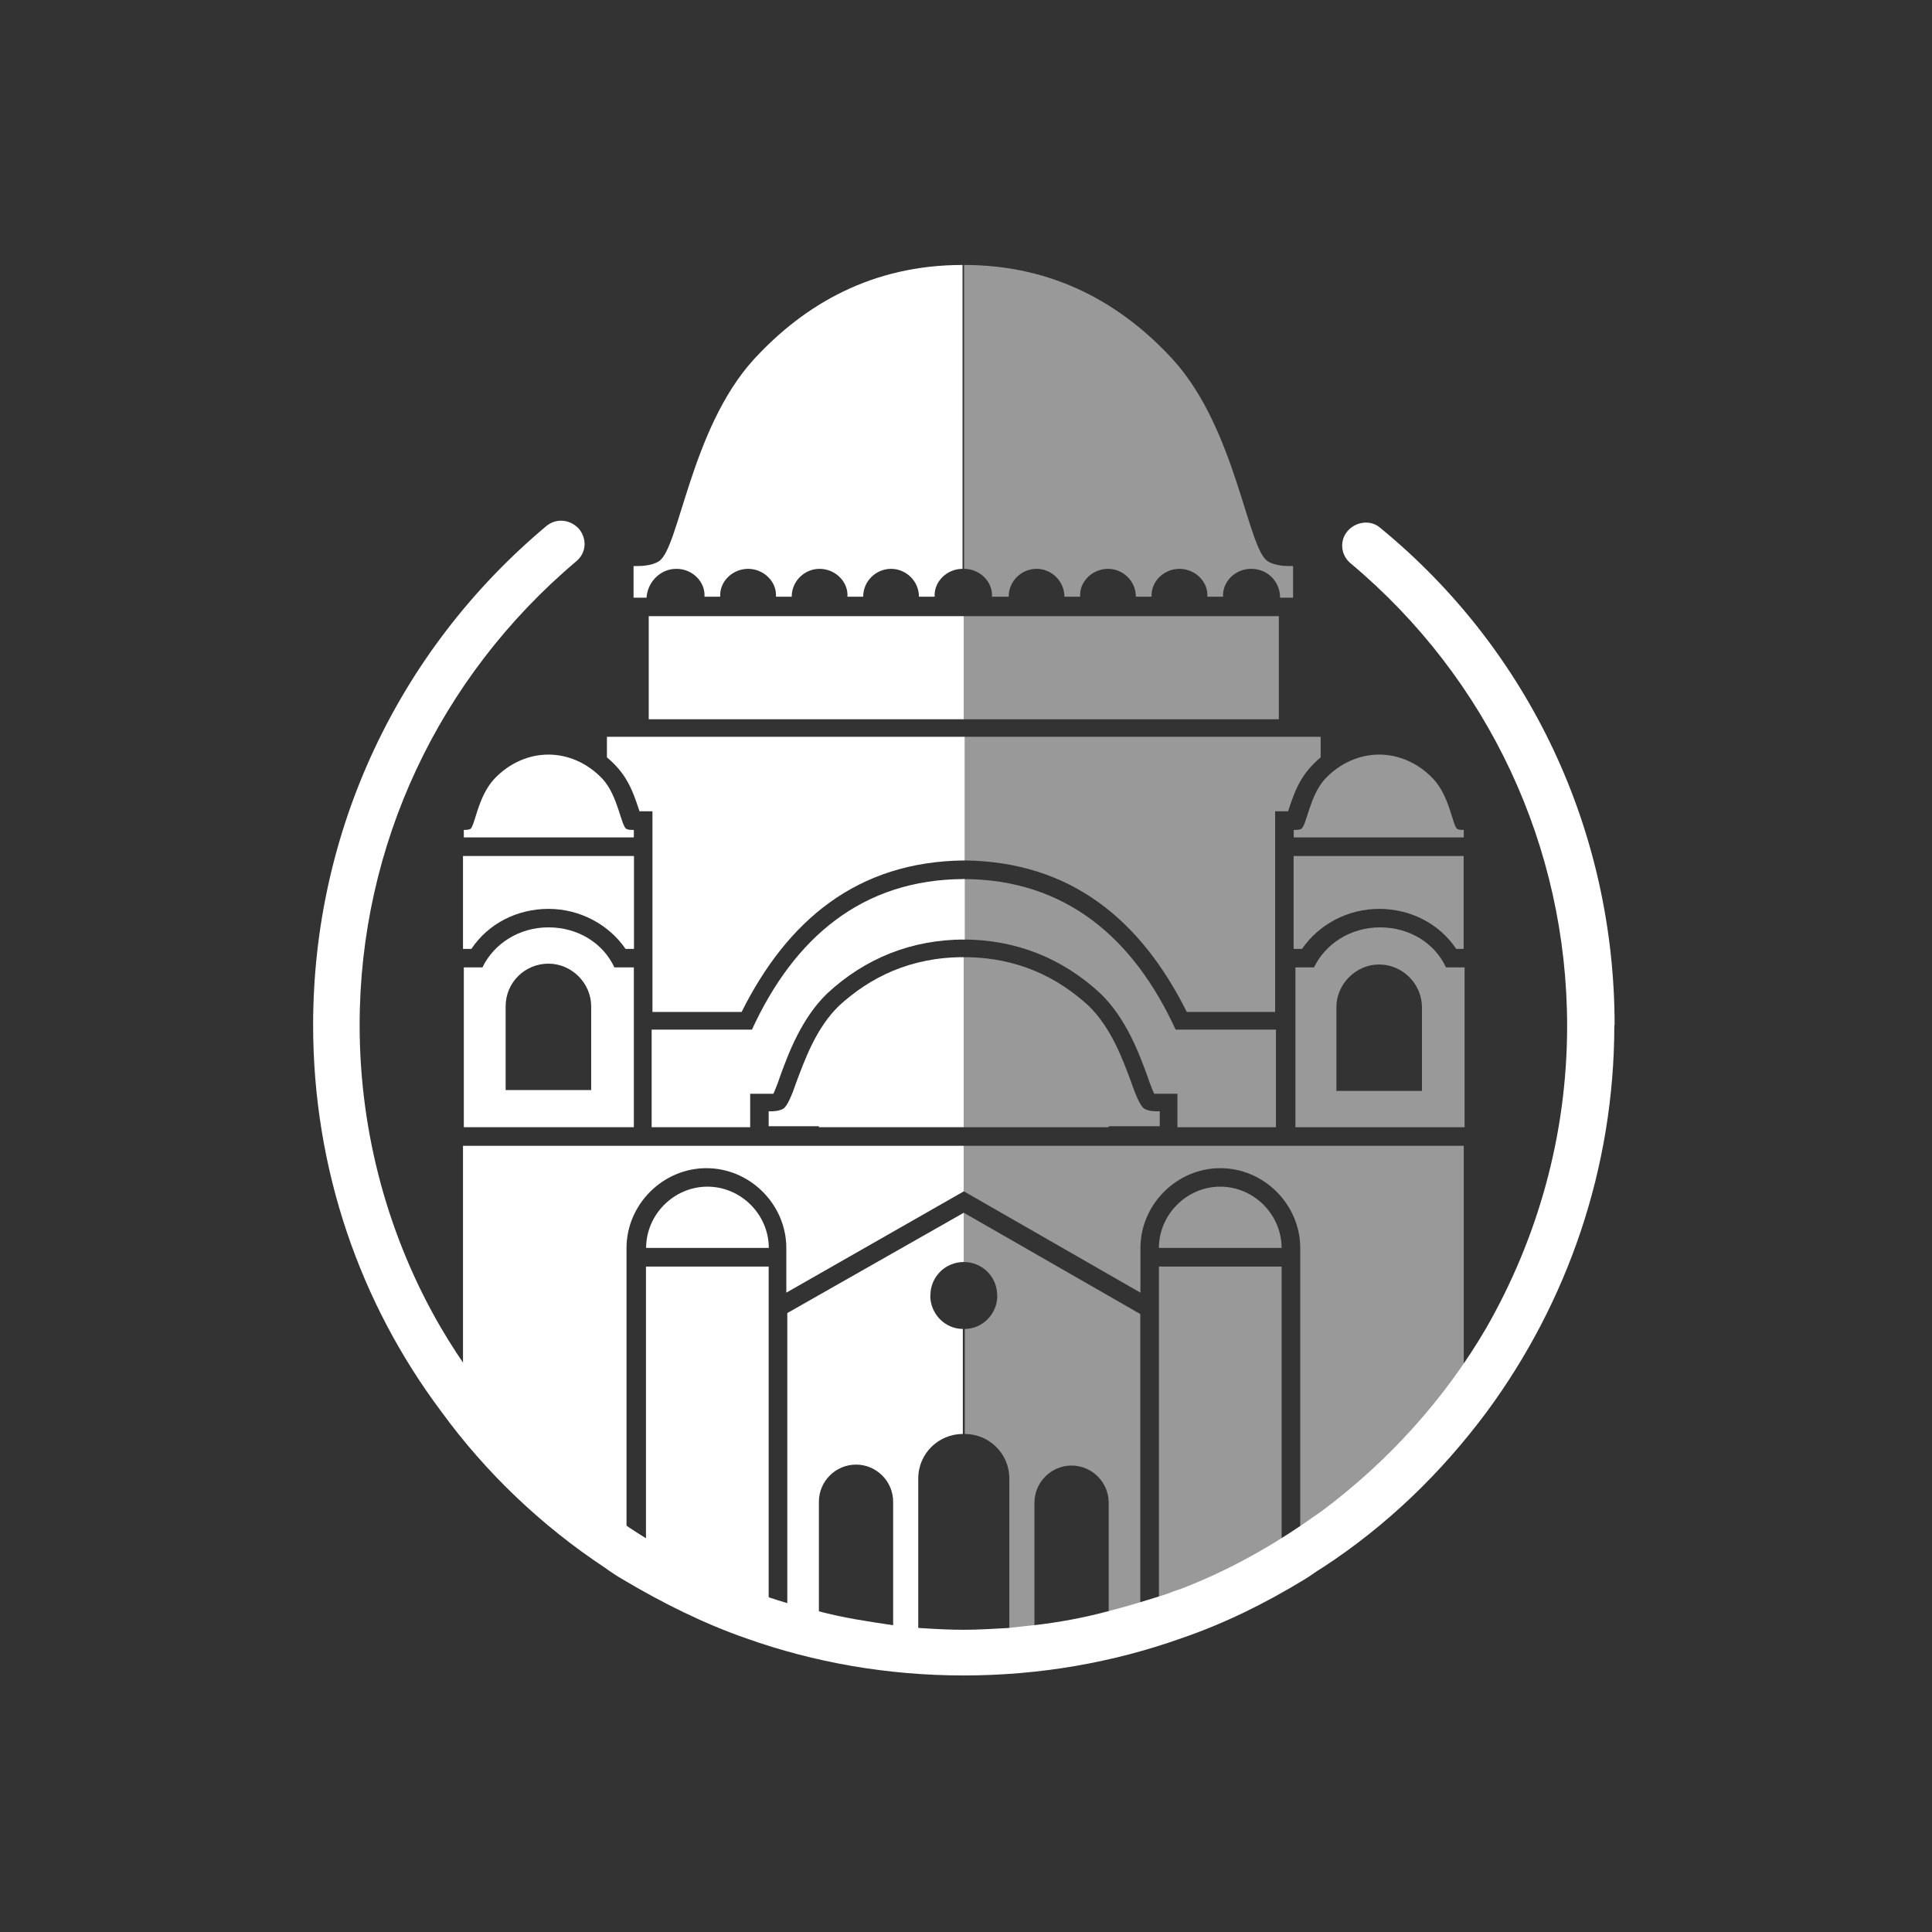
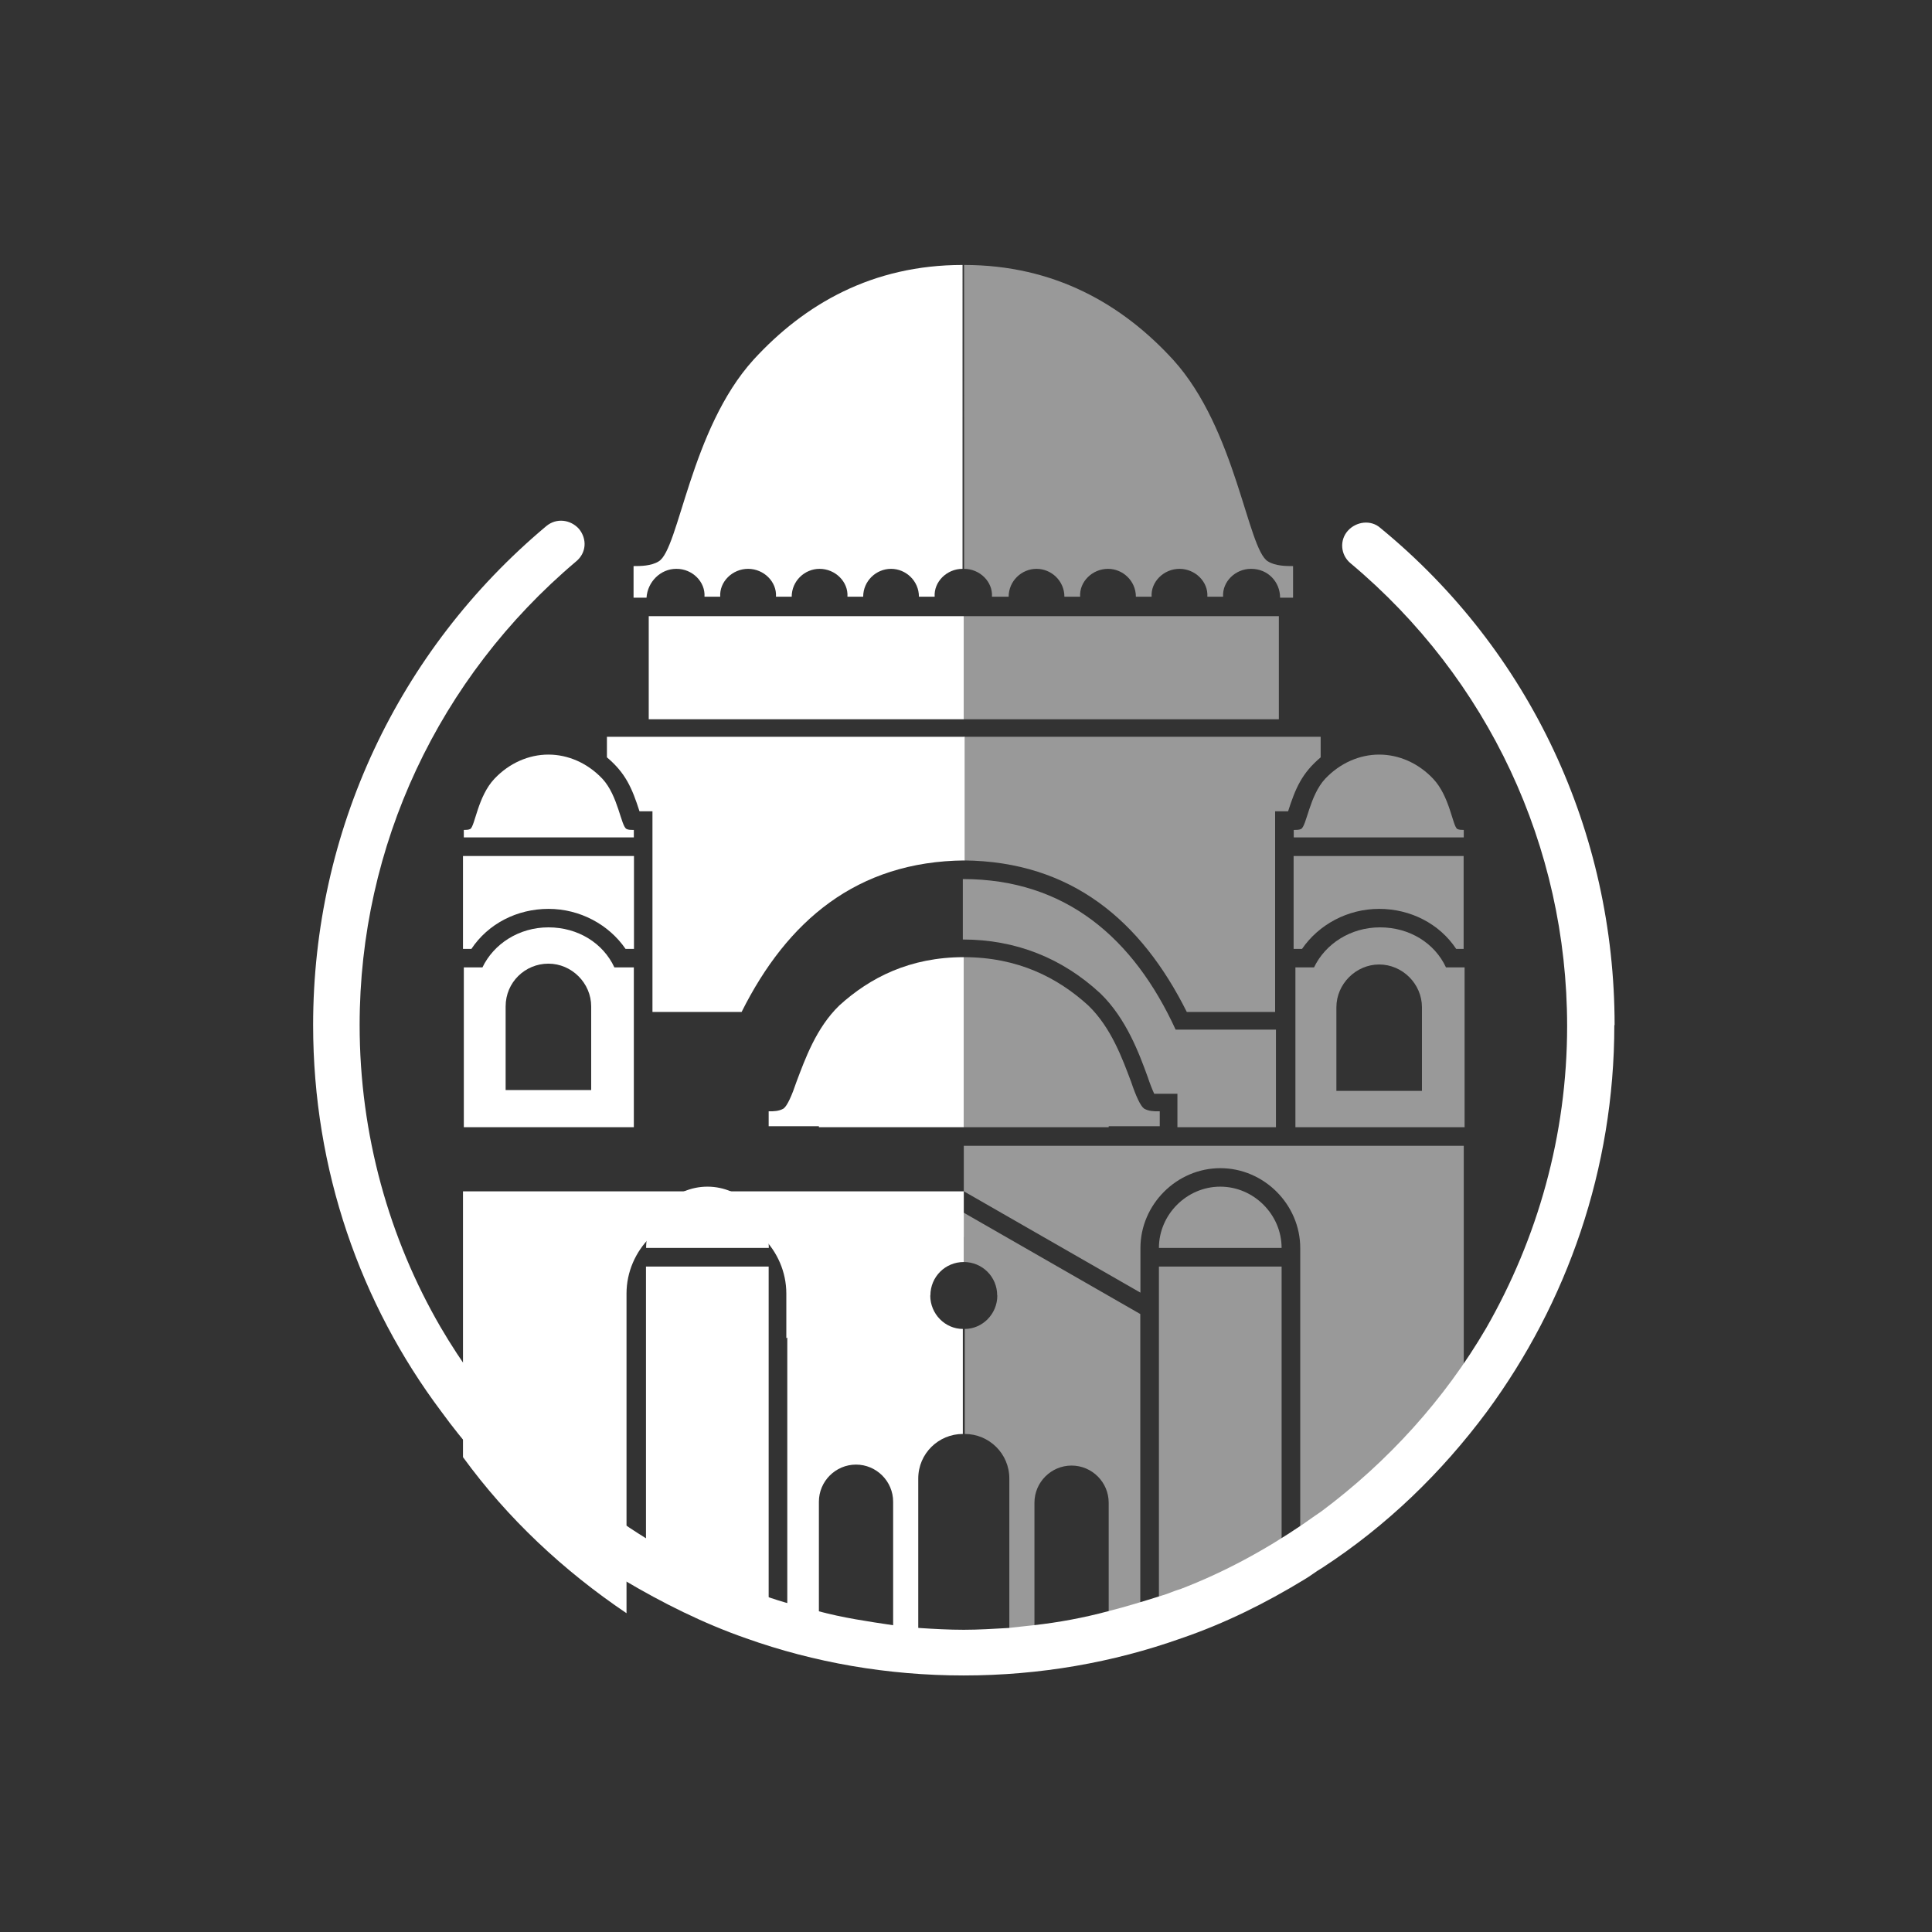
<svg xmlns="http://www.w3.org/2000/svg" id="Layer_1" viewBox="0 0 140 140">
  <rect x="0" y="0" width="140" height="140" fill="#333333" stroke="none" />
  <defs>
    <style>.cls-1{fill:#fff;}.cls-2{opacity:.5;}</style>
  </defs>
  <path class="cls-1" d="M116.98,74.28c0,10.44-3.43,20.13-9.23,28.01-3.3,4.44-7.27,8.28-11.92,11.31-.47,.27-.88,.61-1.35,.88-2.76,1.68-5.72,3.16-8.89,4.24-4.92,1.75-10.24,2.69-15.76,2.69s-10.84-.94-15.76-2.69c-3.1-1.08-6.06-2.56-8.89-4.24-.47-.27-.88-.54-1.35-.88-4.58-3.03-8.62-6.87-11.85-11.31-5.86-7.81-9.29-17.51-9.29-28.01,0-14.01,6.13-27.14,16.9-36.16,.74-.61,1.75-.47,2.36,.2,.61,.74,.54,1.75-.2,2.36-9.97,8.42-15.69,20.61-15.69,33.6,0,7.95,2.15,15.49,5.86,21.88,3.03,5.18,7.07,9.7,11.85,13.27,.47,.34,.88,.67,1.35,.94,2.76,1.89,5.72,3.43,8.89,4.71,.47,.2,.88,.34,1.35,.54,1.28,.47,2.63,.81,3.97,1.14,1.75,.47,3.57,.74,5.39,1.01,.61,.07,1.21,.13,1.89,.2,1.08,.07,2.15,.13,3.23,.13s2.15-.07,3.23-.13l1.82-.2c1.82-.2,3.64-.54,5.39-1.01,1.35-.34,2.63-.74,3.91-1.14,.47-.13,.88-.34,1.35-.47,3.16-1.21,6.13-2.83,8.89-4.71,.47-.34,.88-.61,1.35-.94,4.78-3.57,8.89-8.08,11.92-13.27,3.7-6.46,5.86-13.94,5.86-21.88,0-13-5.72-25.18-15.69-33.53-.74-.61-.81-1.68-.2-2.36s1.68-.81,2.36-.2c10.84,8.89,16.97,22.02,16.97,36.03Z" />
  <g>
    <rect class="cls-1" x="47.01" y="44.65" width="22.83" height="7.47" />
    <path class="cls-1" d="M49.03,41.22c1.14,0,2.09,.94,2.02,2.02h1.14c-.07-1.08,.88-2.02,2.02-2.02s2.09,.94,2.02,2.02h1.14c0-1.14,.94-2.02,2.02-2.02,1.14,0,2.09,.94,2.02,2.02h1.14c0-1.14,.94-2.02,2.02-2.02s2.02,.88,2.02,2.02h1.14c-.07-1.08,.88-2.02,2.02-2.02V19.2c-6.53,0-11.45,2.83-15.15,6.87-4.58,5.05-5.39,13.74-6.87,14.61-.54,.34-1.35,.34-1.75,.34h-.07v2.29h.94c.07-1.14,1.01-2.09,2.15-2.09Z" />
-     <path class="cls-1" d="M54.49,74.61h-7.27v7.07h7.14v-2.42h1.68c.13-.27,.34-.81,.47-1.21,.61-1.68,1.55-4.24,3.43-6.06,2.76-2.56,6.13-3.91,9.97-3.91h0v-4.38c-7.47,0-12.39,4.31-15.42,10.91Z" />
    <path class="cls-1" d="M59.34,81.68h10.5v-12.32c-3.91,0-6.8,1.48-9.02,3.5-1.68,1.62-2.49,3.91-3.1,5.52-.34,1.01-.67,1.75-.94,1.95-.34,.2-.74,.2-1.01,.2h-.07v1.08h3.64v.07Z" />
    <path class="cls-1" d="M43.98,53.4v1.48c1.35,1.14,1.82,2.22,2.36,3.91h.94v14.54h6.46c3.3-6.6,8.35-10.91,16.16-10.98v-8.96h-25.92Z" />
    <path class="cls-1" d="M51.26,85.99c-2.42,0-4.44,2.02-4.44,4.44h8.89c0-2.42-2.02-4.44-4.44-4.44Z" />
-     <path class="cls-1" d="M69.84,86.33v-3.3H33.55v19.26c3.23,4.44,7.27,8.22,11.85,11.31v-23.16c0-3.16,2.63-5.79,5.79-5.79s5.79,2.63,5.79,5.79v3.23l12.86-7.34Z" />
+     <path class="cls-1" d="M69.84,86.33H33.55v19.26c3.23,4.44,7.27,8.22,11.85,11.31v-23.16c0-3.16,2.63-5.79,5.79-5.79s5.79,2.63,5.79,5.79v3.23l12.86-7.34Z" />
    <path class="cls-1" d="M67.42,93.87c0-1.35,1.08-2.42,2.42-2.42v-3.57l-12.79,7.27v23.57h2.29v-9.9c0-1.48,1.21-2.69,2.69-2.69s2.69,1.21,2.69,2.69v9.9h1.82v-11.58c0-1.82,1.48-3.23,3.23-3.23h0v-7.61c-1.28,0-2.36-1.08-2.36-2.42Z" />
    <path class="cls-1" d="M45.87,60.14h0c-.13,0-.34,0-.47-.07-.4-.2-.61-2.42-1.75-3.64-1.08-1.14-2.49-1.75-3.91-1.75s-2.83,.61-3.91,1.75c-1.21,1.28-1.41,3.43-1.75,3.64-.13,.07-.34,.07-.47,.07v.54h12.32v-.54h-.07Z" />
    <path class="cls-1" d="M46.81,114.41c2.76,1.68,5.72,3.16,8.89,4.24v-26.87h-8.89v22.63Z" />
    <path class="cls-1" d="M45.87,70.1h-1.35c-.81-1.75-2.63-2.9-4.78-2.9s-3.97,1.21-4.78,2.9h-1.35v11.58h12.32v-11.58h-.07Zm-3.03,8.89h-6.2v-6.06h0c0-1.75,1.41-3.1,3.1-3.1s3.1,1.41,3.1,3.1h0v6.06Z" />
    <path class="cls-1" d="M39.74,65.86c2.29,0,4.38,1.14,5.59,2.9h.61v-6.73h-12.39v6.73h.61c1.21-1.82,3.3-2.9,5.59-2.9Z" />
  </g>
  <g class="cls-2">
    <rect class="cls-1" x="69.84" y="44.65" width="22.83" height="7.47" />
    <path class="cls-1" d="M90.65,41.22c-1.14,0-2.09,.94-2.02,2.02h-1.14c.07-1.08-.88-2.02-2.02-2.02s-2.09,.94-2.02,2.02h-1.14c0-1.14-.94-2.02-2.02-2.02-1.14,0-2.09,.94-2.02,2.02h-1.14c0-1.14-.94-2.02-2.02-2.02s-2.02,.88-2.02,2.02h-1.21c.07-1.08-.88-2.02-2.02-2.02V19.2c6.53,0,11.45,2.83,15.15,6.87,4.58,5.05,5.39,13.74,6.87,14.61,.54,.34,1.35,.34,1.75,.34h.07v2.29h-.94c0-1.14-.88-2.09-2.09-2.09Z" />
    <path class="cls-1" d="M85.19,74.61h7.27v7.07h-7.14v-2.42h-1.68c-.13-.27-.34-.81-.47-1.21-.61-1.68-1.55-4.24-3.43-6.06-2.76-2.56-6.13-3.91-9.97-3.91h0v-4.38c7.47,0,12.39,4.31,15.42,10.91Z" />
    <path class="cls-1" d="M80.34,81.68h-10.5v-12.32c3.91,0,6.8,1.48,9.02,3.5,1.68,1.62,2.49,3.91,3.1,5.52,.34,1.01,.67,1.75,.94,1.95,.34,.2,.74,.2,1.01,.2h.13v1.08h-3.7v.07Z" />
    <path class="cls-1" d="M95.7,53.4v1.48c-1.35,1.14-1.82,2.22-2.36,3.91h-.94v14.54h-6.4c-3.3-6.6-8.35-10.91-16.16-10.98v-8.96h25.86Z" />
    <path class="cls-1" d="M88.43,85.99c2.42,0,4.44,2.02,4.44,4.44h-8.89c0-2.42,2.02-4.44,4.44-4.44Z" />
    <path class="cls-1" d="M69.84,86.33v-3.3h36.23v19.26c-3.23,4.44-7.27,8.22-11.85,11.31v-23.16c0-3.16-2.63-5.79-5.79-5.79s-5.79,2.63-5.79,5.79v3.23l-12.79-7.34Z" />
    <path class="cls-1" d="M72.26,93.87c0-1.35-1.08-2.42-2.42-2.42v-3.57l12.79,7.34v23.57h-2.29v-9.9c0-1.48-1.21-2.69-2.69-2.69s-2.69,1.21-2.69,2.69v9.83h-1.82v-11.58c0-1.82-1.48-3.23-3.23-3.23h0v-7.61c1.28,0,2.36-1.08,2.36-2.42Z" />
    <path class="cls-1" d="M93.81,60.14h0c.13,0,.34,0,.47-.07,.4-.2,.61-2.42,1.75-3.64,1.08-1.14,2.49-1.75,3.91-1.75s2.83,.61,3.91,1.75c1.21,1.28,1.41,3.43,1.75,3.64,.13,.07,.34,.07,.47,.07v.54h-12.32v-.54h.07Z" />
    <path class="cls-1" d="M92.87,114.41c-2.76,1.68-5.72,3.16-8.89,4.24v-26.87h8.89v22.63Z" />
    <path class="cls-1" d="M93.81,81.68h12.32v-11.58h-1.35c-.81-1.75-2.63-2.9-4.78-2.9s-3.97,1.21-4.78,2.9h-1.35v11.58h-.07Zm3.03-8.69h0c0-1.68,1.41-3.1,3.1-3.1s3.1,1.41,3.1,3.1h0v6.06h-6.2v-6.06h0Z" />
    <path class="cls-1" d="M99.94,65.86c-2.29,0-4.38,1.14-5.59,2.9h-.61v-6.73h12.32v6.73h-.54c-1.21-1.82-3.3-2.9-5.59-2.9Z" />
  </g>
</svg>